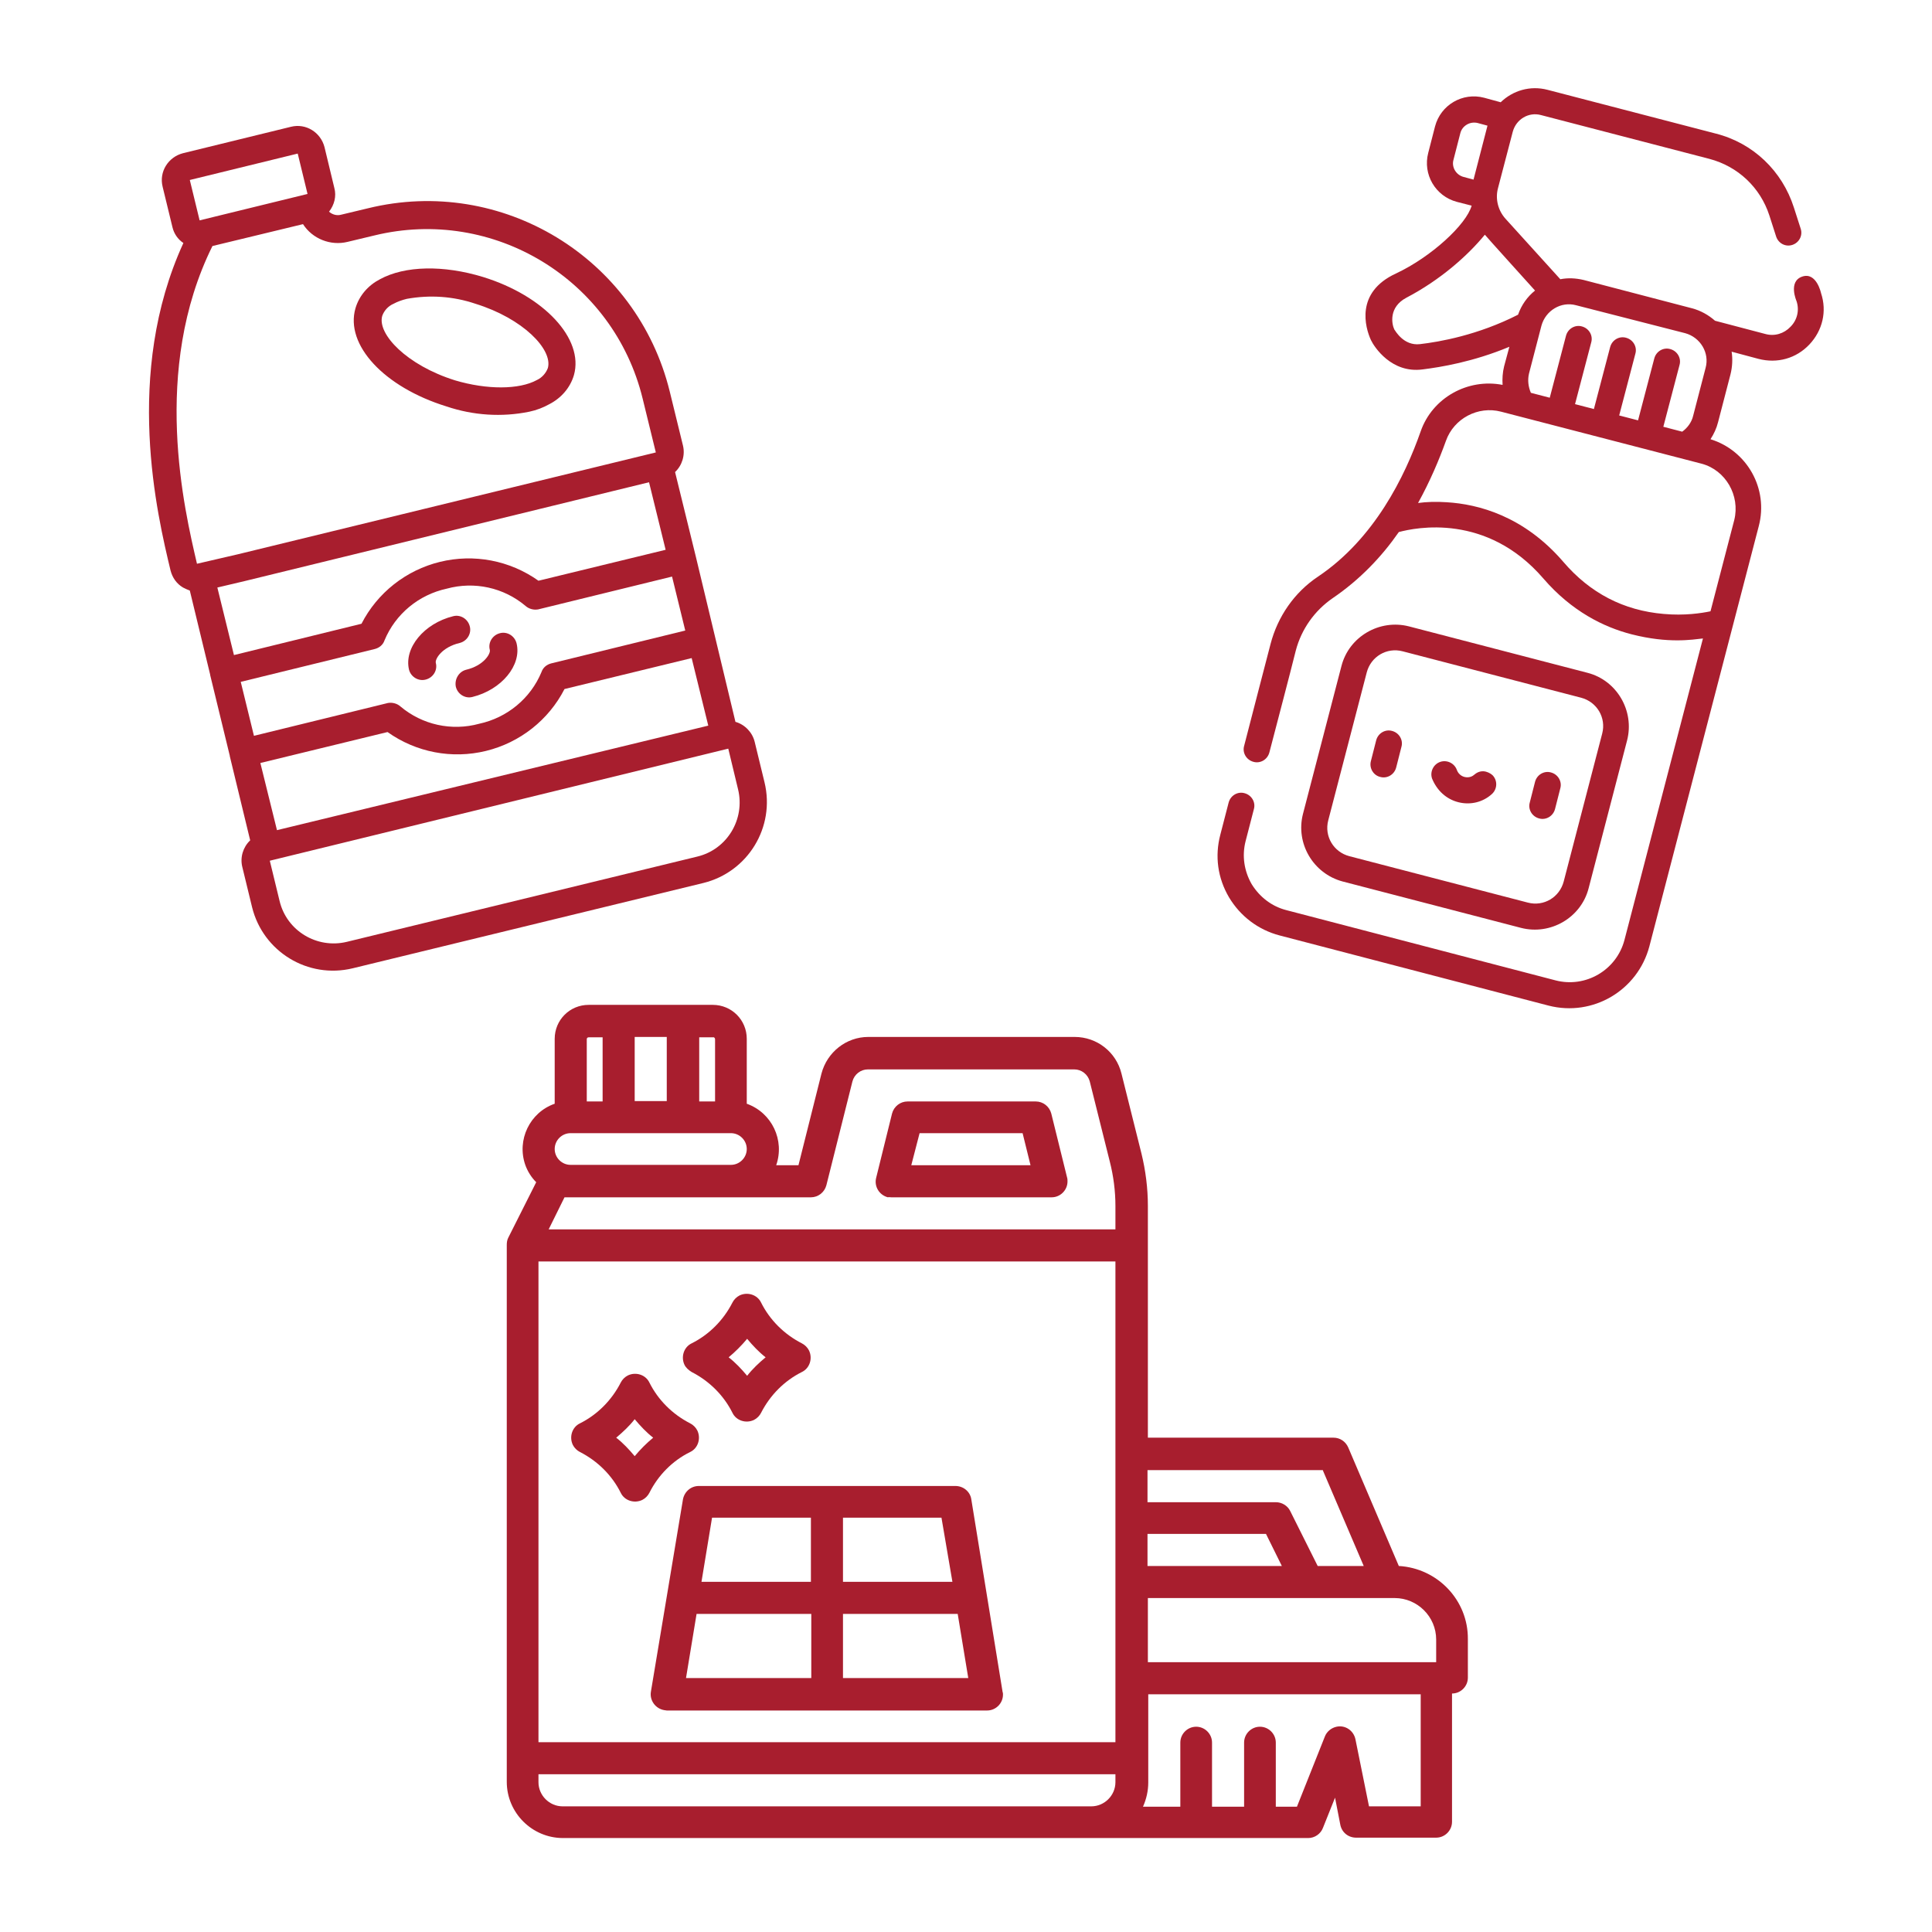
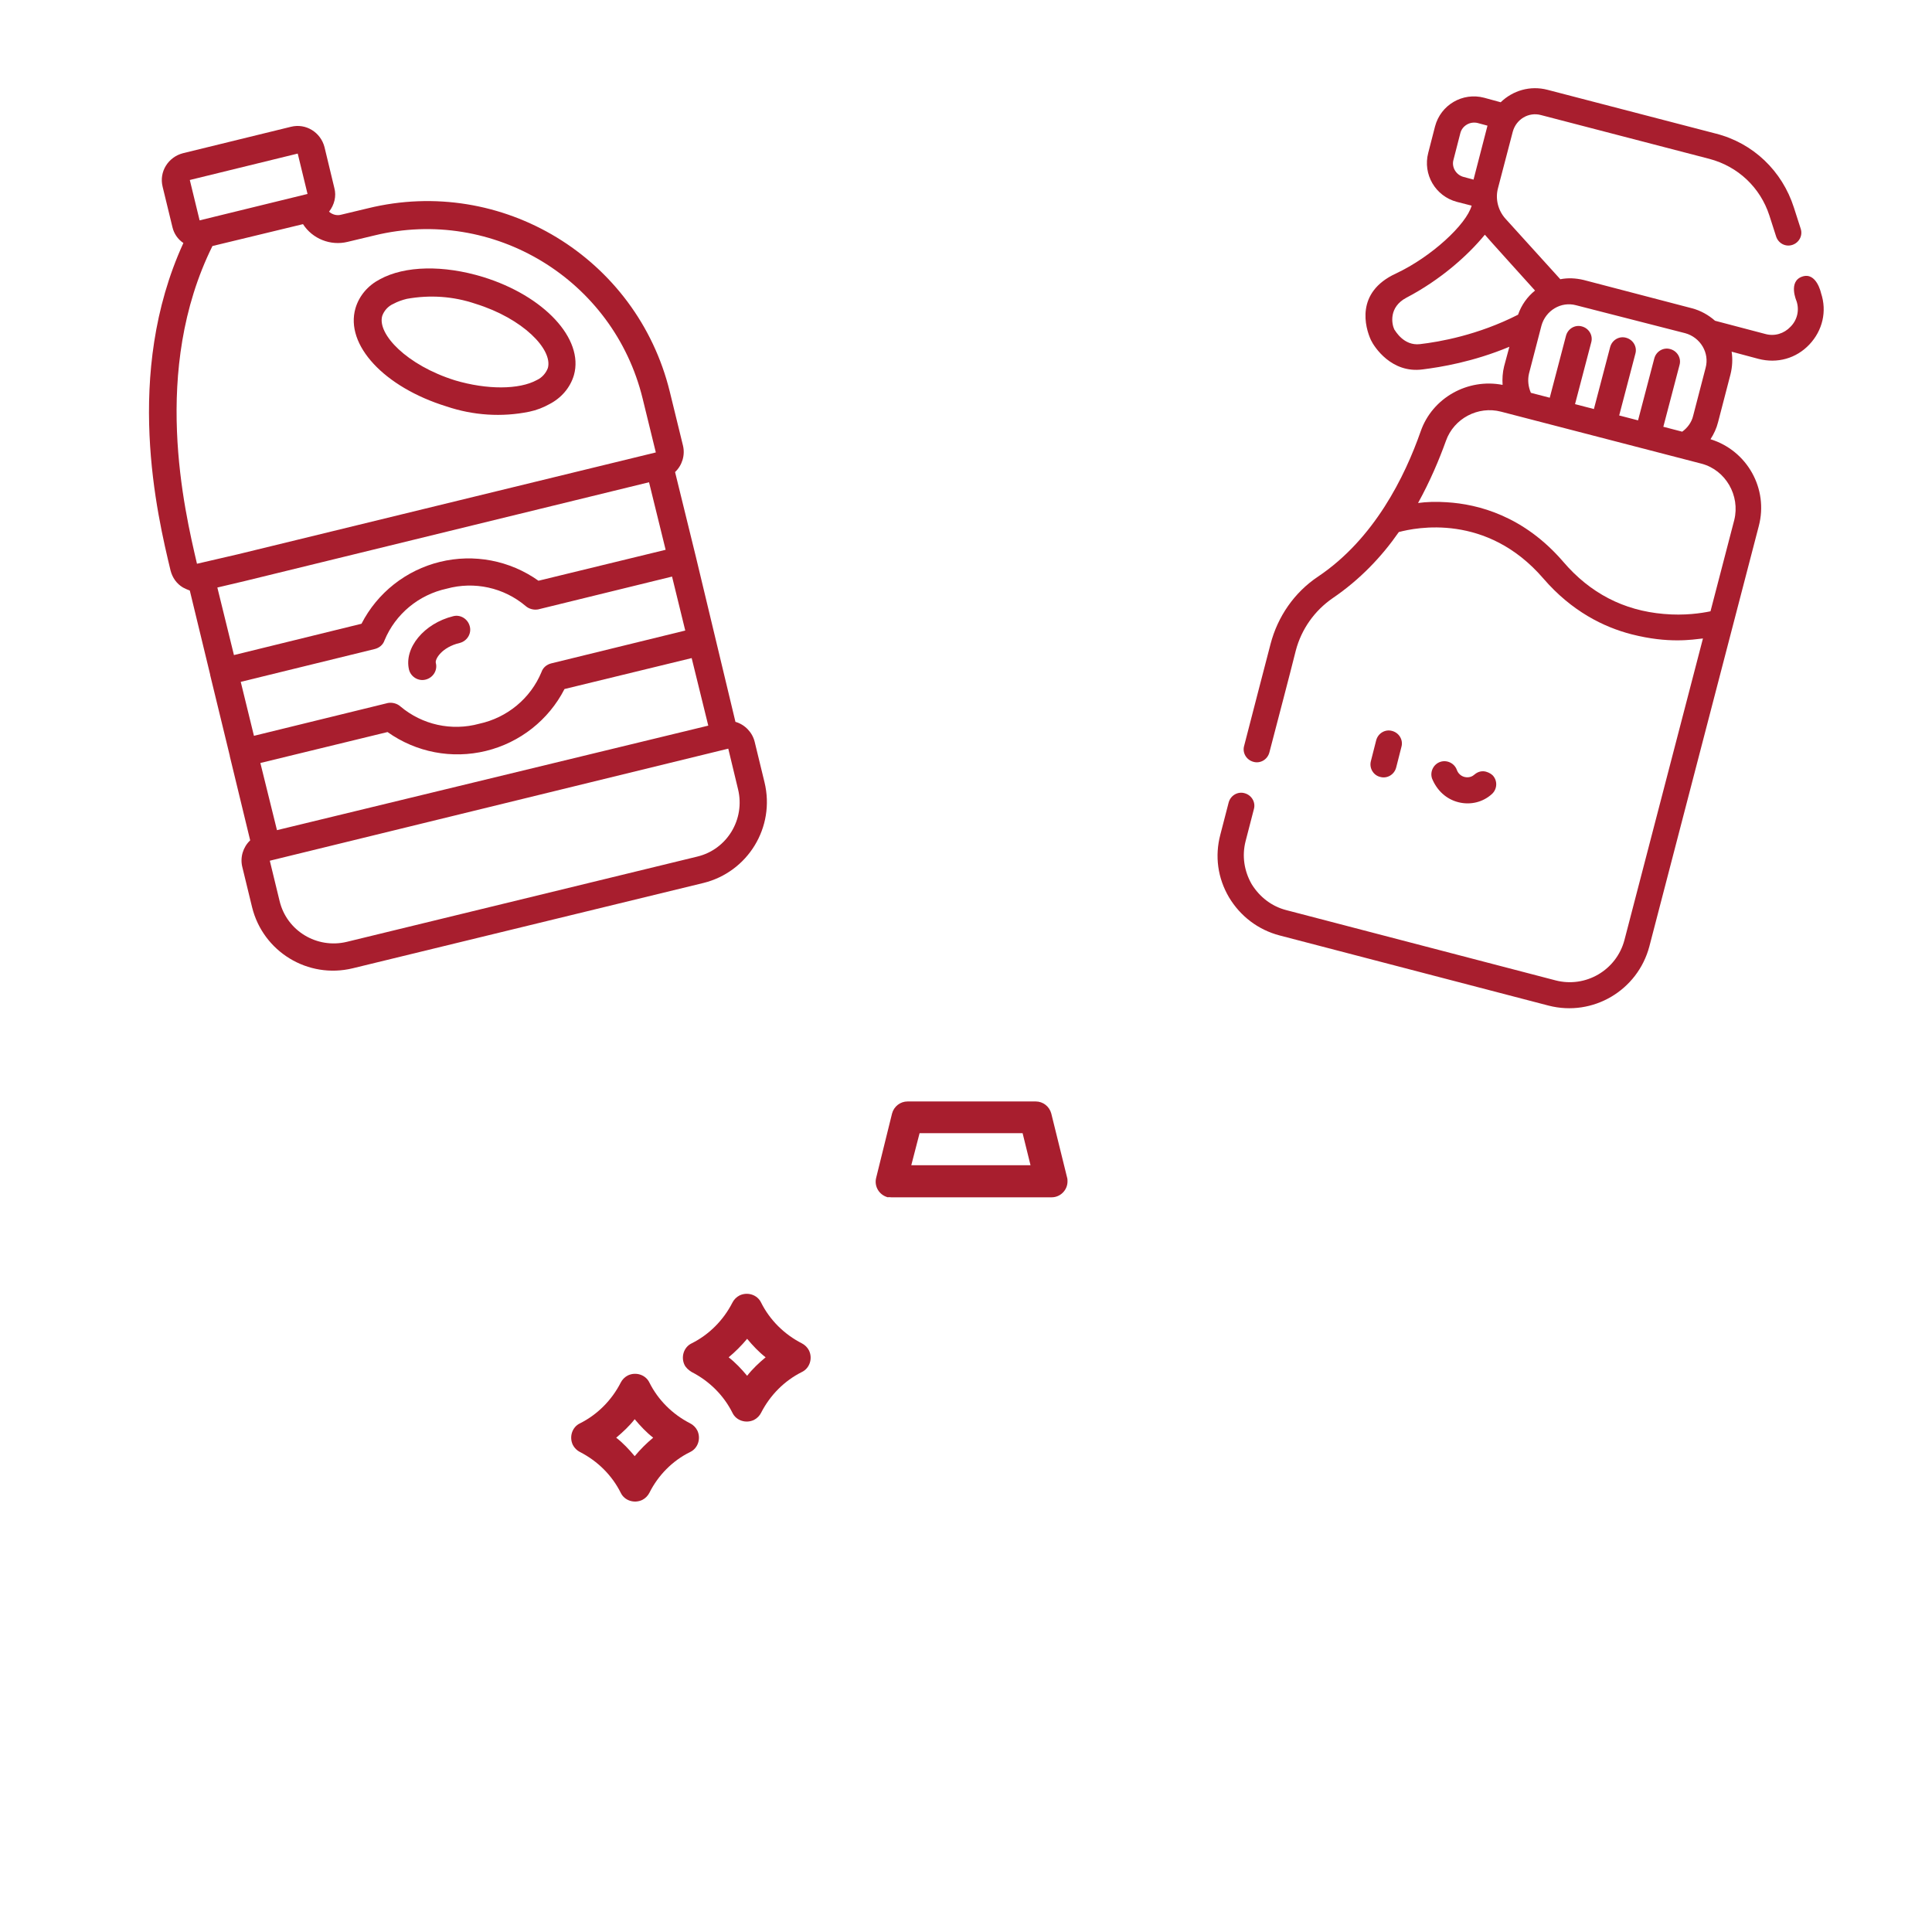
<svg xmlns="http://www.w3.org/2000/svg" version="1.1" id="Capa_1" x="0px" y="0px" viewBox="0 0 512 512" style="enable-background:new 0 0 512 512;" xml:space="preserve">
  <style type="text/css">
	.st0{fill:#A81E2E;}
</style>
  <g id="outline">
-     <path class="st0" d="M257.4,397.3c-0.3-2-2.1-3.5-4.2-3.5h-68c-2.1,0-3.8,1.5-4.2,3.5l-8.5,51c-0.4,2.3,1.2,4.5,3.5,4.9   c0.2,0,0.5,0.1,0.7,0.1h84.9c2.3,0,4.2-1.9,4.2-4.2c0-0.2,0-0.5-0.1-0.7L257.4,397.3z M252.4,419.2h-29v-17h26.1L252.4,419.2z    M214.9,402.2v17h-29l2.8-17H214.9z M184.6,427.7H215v17h-33.2L184.6,427.7z M223.4,444.7v-17h30.4l2.8,17H223.4z" />
    <path class="st0" d="M183.3,363.6c4.7,2.4,8.5,6.2,10.8,10.8c1,2.1,3.6,2.9,5.7,1.9c0.8-0.4,1.5-1.1,1.9-1.9   c2.4-4.7,6.2-8.5,10.8-10.8c2.1-1,2.9-3.6,1.9-5.7c-0.4-0.8-1.1-1.5-1.9-1.9c-4.7-2.4-8.5-6.2-10.8-10.8c-1-2.1-3.6-2.9-5.7-1.9   c-0.8,0.4-1.5,1.1-1.9,1.9c-2.4,4.7-6.2,8.5-10.8,10.8c-2.1,1-2.9,3.6-1.9,5.7C181.8,362.5,182.5,363.1,183.3,363.6z M198,354.8   c1.5,1.8,3.1,3.5,4.9,4.9c-1.8,1.5-3.5,3.1-4.9,4.9c-1.5-1.8-3.1-3.5-4.9-4.9C194.8,358.3,196.5,356.6,198,354.8z" />
    <path class="st0" d="M182.9,384.8c2.1-1,2.9-3.6,1.9-5.7c-0.4-0.8-1.1-1.5-1.9-1.9c-4.7-2.4-8.5-6.2-10.8-10.8   c-1-2.1-3.6-2.9-5.7-1.9c-0.8,0.4-1.5,1.1-1.9,1.9c-2.4,4.7-6.2,8.5-10.8,10.8c-2.1,1-2.9,3.6-1.9,5.7c0.4,0.8,1.1,1.5,1.9,1.9   c4.7,2.4,8.5,6.2,10.8,10.8c1,2.1,3.6,2.9,5.7,1.9c0.8-0.4,1.5-1.1,1.9-1.9C174.4,391,178.2,387.1,182.9,384.8z M168.2,385.9   c-1.5-1.8-3.1-3.5-4.9-4.9c1.8-1.5,3.5-3.1,4.9-4.9c1.5,1.8,3.1,3.5,4.9,4.9C171.3,382.5,169.7,384.1,168.2,385.9z" />
    <path class="st0" d="M236.2,317.3h42.5c2.3,0,4.2-1.9,4.2-4.2c0-0.3,0-0.7-0.1-1l-4.2-17c-0.5-1.9-2.2-3.2-4.1-3.2h-34   c-1.9,0-3.6,1.3-4.1,3.2l-4.2,17c-0.6,2.3,0.8,4.6,3.1,5.2C235.5,317.2,235.8,317.3,236.2,317.3z M243.7,300.3H271l2.1,8.5h-31.6   L243.7,300.3z" />
-     <path class="st0" d="M370.7,415l-13.4-31.4c-0.7-1.6-2.2-2.6-3.9-2.6h-49.2v-61.4c0-4.7-0.6-9.4-1.7-13.9l-5.3-21.2l0,0   c-1.4-5.7-6.5-9.7-12.4-9.7h-54.7c-5.8,0-10.9,4-12.4,9.7l-6.1,24.3h-5.9c2.3-6.6-1.1-13.9-7.8-16.3l0,0v-17.2c0-5-4-9-9-9H156   c-5,0-9,4-9,9v17.2c-6.6,2.3-10.1,9.6-7.8,16.2c0.6,1.7,1.6,3.3,2.9,4.6l-7.4,14.7c-0.3,0.6-0.4,1.2-0.4,1.9v142.3   c0,8.2,6.7,14.9,14.9,14.9h197.5c1.7,0,3.3-1.1,3.9-2.7l3.2-8l1.4,7.2c0.4,2,2.1,3.4,4.2,3.4h21.2c2.3,0,4.2-1.9,4.2-4.2v-34   c2.3,0,4.2-1.9,4.2-4.2v-10.2C389.1,424.1,381,415.6,370.7,415z M380.6,434.5v6h-76.4v-17h65.4   C375.6,423.5,380.6,428.4,380.6,434.5z M142.7,334.3h152.9v127.4H142.7V334.3z M304.1,406.5h31.4l4.2,8.5h-35.6V406.5z    M350.5,389.5l10.9,25.5h-12.2l-7.3-14.6c-0.7-1.4-2.2-2.3-3.8-2.3h-34v-8.5h46.4V389.5z M214.9,317.3c1.9,0,3.6-1.3,4.1-3.2   l6.9-27.5c0.5-1.9,2.2-3.2,4.1-3.2h54.7c1.9,0,3.6,1.3,4.1,3.2l0,0l5.3,21.2c1,3.9,1.5,7.9,1.5,11.8v6.2H145.4l4.2-8.5H214.9z    M189.5,275.4v16.5h-4.2v-17h3.7C189.2,274.8,189.5,275.1,189.5,275.4z M176.7,274.8v17h-8.5v-17H176.7z M155.5,275.4   c0-0.3,0.2-0.5,0.5-0.5h3.7v17h-4.2V275.4z M151.2,300.3h42.5c2.3,0,4.2,1.9,4.2,4.2c0,2.3-1.9,4.2-4.2,4.2h-42.5   c-2.3,0-4.2-1.9-4.2-4.2C147,302.2,148.9,300.3,151.2,300.3z M287.1,478.7h-138c-3.5,0-6.4-2.9-6.4-6.4v-2.1h152.9v2.1   c0,3.5-2.9,6.4-6.4,6.4H287.1z M376.3,478.7h-13.5l-3.6-17.8c-0.5-2.3-2.7-3.8-5-3.3c-1.4,0.3-2.6,1.3-3.1,2.6l-7.4,18.6h-5.6v-17   c0-2.3-1.9-4.2-4.2-4.2s-4.2,1.9-4.2,4.2v17h-8.5v-17c0-2.3-1.9-4.2-4.2-4.2s-4.2,1.9-4.2,4.2v17h-9.9c0.9-2,1.4-4.2,1.4-6.4V449   h72.2v29.7H376.3z" />
  </g>
-   <path class="st0" d="M407.9,216.9c1.8,0.5,3.7-0.6,4.2-2.5l1.4-5.5c0.5-1.8-0.6-3.7-2.5-4.2c-1.8-0.5-3.7,0.6-4.2,2.5l-1.4,5.5  C404.9,214.5,406,216.4,407.9,216.9z" />
  <path class="st0" d="M365.8,205.9c1.8,0.5,3.7-0.6,4.2-2.5l1.4-5.5c0.5-1.8-0.6-3.7-2.5-4.2c-1.8-0.5-3.7,0.6-4.2,2.5l-1.4,5.5  C362.8,203.6,364,205.5,365.8,205.9z" />
  <path class="st0" d="M386.5,212.6c3.2,0.8,6.5,0,8.9-2.2c1.4-1.3,1.5-3.5,0.2-4.9c-0.5-0.5-2.7-2.1-4.9-0.2c-1,0.9-2.2,0.7-2.6,0.6  c-0.4-0.1-1.5-0.5-2-1.8c-0.6-1.8-2.6-2.8-4.4-2.2s-2.8,2.6-2.2,4.4C380.8,209.5,383.3,211.8,386.5,212.6z" />
-   <path class="st0" d="M355.8,233.6l47.3,12.3c7.8,2,15.9-2.7,17.9-10.5l10.2-39.2c2-7.8-2.7-15.9-10.5-17.9L373.4,166  c-7.8-2-15.9,2.7-17.9,10.5l-10.2,39.2C343.3,223.5,348,231.5,355.8,233.6z M362.2,178.2c1.1-4.2,5.3-6.7,9.5-5.6l47.3,12.3  c4.2,1.1,6.7,5.3,5.6,9.5l-10.2,39.2c-1.1,4.2-5.3,6.7-9.5,5.6l-47.3-12.3c-4.2-1.1-6.7-5.3-5.6-9.5L362.2,178.2z" />
  <path class="st0" d="M479.5,91.3c3.5-3.7,4.7-8.8,3.1-13.6c0,0-1.2-5.7-5-4.4c-3.8,1.3-1.5,6.5-1.5,6.5c0.8,2.4,0.2,5-1.6,6.8  c-1.7,1.8-4.2,2.6-6.7,1.9L454.5,85c-1.7-1.5-3.8-2.7-6.1-3.3l-28.7-7.5c-2.1-0.5-4.2-0.6-6.2-0.2L399,58c-2-2.2-2.8-5.3-2-8.2  l3.9-14.9c0.9-3.3,4.2-5.3,7.5-4.4L453,42.1c7.6,2,13.5,7.6,15.9,15l1.8,5.6c0.6,1.8,2.5,2.8,4.3,2.2s2.8-2.5,2.2-4.3l-1.8-5.6  c-3.1-9.7-10.8-17.1-20.7-19.6l-44.6-11.6c-4.6-1.2-9.2,0.2-12.4,3.3l-4.4-1.2c-5.7-1.5-11.5,1.9-13,7.6l-1.8,7  c-1.5,5.7,1.9,11.5,7.6,13l3.9,1c-1.4,5-10.7,13.6-20.1,18c-10.8,5-8.1,14.3-6.6,17.6c0.9,1.9,5.5,8.9,13.7,7.8c4.8-0.6,13.4-2,23-6  l-1.4,5.2c-0.4,1.6-0.5,3.3-0.4,4.9c-9.2-1.8-18.6,3.4-21.7,12.3c-4.2,12-12.3,28.5-27.2,38.5c-6.3,4.2-10.7,10.6-12.6,17.9  c-1.9,7.2-4.4,17-7,27c-0.5,1.8,0.6,3.7,2.5,4.2l0,0c1.8,0.5,3.7-0.6,4.2-2.5c2.6-10,5.2-19.8,7-27c1.5-5.7,5-10.6,9.8-13.9  c7.2-4.9,13-11,17.5-17.5c4.5-1.2,23.3-5.1,38.3,12.3c7.5,8.7,16,12.9,23.4,14.8c9.8,2.5,16.1,1.4,18.9,1.1l-20.8,79.9  c-2.1,8-10.3,12.8-18.3,10.7l-71.3-18.6c-3.9-1-7.1-3.5-9.2-6.9c-2-3.5-2.6-7.5-1.6-11.4l2.2-8.5c0.5-1.8-0.6-3.7-2.5-4.2l0,0  c-1.8-0.5-3.7,0.6-4.2,2.5l-2.2,8.5c-1.5,5.7-0.7,11.5,2.3,16.6c3,5,7.7,8.6,13.4,10.1l71.3,18.6c11.7,3,23.6-4,26.7-15.7l29-111.4  c2.6-9.9-3.1-20-12.8-23c0.9-1.4,1.6-2.9,2-4.5l3.3-12.7c0.5-2,0.6-4.1,0.3-6l7.1,1.9C471,96.4,476,95,479.5,91.3z M446.6,88.3  c4,1.1,6.5,5.2,5.4,9.2l-3.3,12.7c-0.4,1.7-1.5,3.2-2.9,4.2l-5-1.3l4.3-16.4c0.5-1.8-0.6-3.7-2.5-4.2c-1.8-0.5-3.7,0.6-4.2,2.5  l-4.3,16.4l-5-1.3l4.3-16.4c0.5-1.8-0.6-3.7-2.5-4.2c-1.8-0.5-3.7,0.6-4.2,2.5l-4.3,16.4l-5-1.3l4.3-16.4c0.5-1.8-0.6-3.7-2.5-4.2  c-1.8-0.5-3.7,0.6-4.2,2.5l-4.3,16.4l-5-1.3c-0.7-1.6-0.9-3.4-0.5-5.1l3.3-12.7c1.1-4,5.2-6.5,9.2-5.4L446.6,88.3z M385.2,42.3  l1.8-7c0.5-2,2.6-3.2,4.6-2.7l2.6,0.7l-3.7,14.3l-2.6-0.7C385.9,46.4,384.6,44.3,385.2,42.3z M376.3,91.2c-4.3,0.5-6.5-3.5-6.8-3.9  c-0.7-1.5-1.5-5.9,3.2-8.4c9-4.7,16.3-11.2,20.8-16.7c0.1,0.2,13.3,14.8,13.3,14.8c-2,1.6-3.6,3.8-4.5,6.4  C391.7,88.8,381.5,90.6,376.3,91.2z M459.6,137.8l-6.3,24.2c-2.4,0.5-6.9,1.2-12.4,0.7c-10.6-0.9-19.5-5.5-26.6-13.8  c-10.5-12.2-22.6-15.3-30.9-15.8c-2.8-0.2-5.4-0.1-7.6,0.2c3.2-5.8,5.6-11.5,7.4-16.5c2.1-5.9,8.5-9.3,14.6-7.7l53.2,13.8  C457.3,124.6,461.2,131.3,459.6,137.8z" />
  <path class="st0" d="M118.3,107.7c7.1,2.4,14.7,2.9,22,1.4c1.9-0.4,3.7-1.1,5.3-2c3.1-1.6,5.5-4.3,6.5-7.7c2.7-9.6-7.9-21-24.1-26  c-10.5-3.2-20.7-3-27.3,0.6c-3.1,1.6-5.5,4.3-6.5,7.7C91.4,91.4,101.8,102.6,118.3,107.7z M101.3,83.7c0.5-1.4,1.6-2.6,3-3.2  c1.1-0.6,2.3-1,3.5-1.3c6.1-1.1,12.3-0.7,18.2,1.3c12.6,3.9,20.5,12.1,19.2,17c-0.5,1.4-1.6,2.6-2.9,3.2c-4.7,2.6-13.3,2.6-21.7,0.1  C107.8,96.8,99.9,88.5,101.3,83.7z" />
  <path class="st0" d="M112.8,180.1c2-0.5,3.2-2.5,2.7-4.4c-0.3-1,1.6-4.2,6.3-5.3c2-0.5,3.2-2.5,2.7-4.4c-0.5-2-2.5-3.2-4.4-2.7  c-7.7,1.9-13.1,8.4-11.7,14.2C108.9,179.4,110.9,180.6,112.8,180.1z" />
-   <path class="st0" d="M120.8,182c0.5,2,2.5,3.2,4.4,2.7c7.7-1.9,13.1-8.4,11.7-14.2c-0.5-2-2.5-3.2-4.4-2.7c-2,0.5-3.2,2.5-2.7,4.4  c0.3,1-1.6,4.2-6.3,5.3C121.6,178,120.4,180,120.8,182z" />
  <path class="st0" d="M184.4,147.5l-5.5-22.4c1.9-1.8,2.7-4.5,2.1-7l-3.5-14.3c-8.7-35.5-44.5-57.3-80-48.6l-7.1,1.7  c-1.1,0.3-2.3,0-3.2-0.8c1.4-1.8,2-4.1,1.4-6.3L86,39c-1-3.9-4.9-6.4-8.9-5.4l-28.6,7c-3.9,1-6.4,4.9-5.4,8.9l2.6,10.7  c0.4,1.7,1.4,3.2,2.9,4.2c-15.9,34.7-6.9,72.2-3.4,86.8c0.5,1.9,1.6,3.5,3.3,4.5c0.6,0.3,1.2,0.6,1.8,0.8l5.4,22.3v0.1l5.2,21.4v0.1  l5.4,22.3c-1.9,1.8-2.7,4.5-2.1,7l2.6,10.7c2.9,11.8,14.8,19.1,26.7,16.2l92.9-22.6c11.8-2.9,19.1-14.8,16.2-26.7l-2.6-10.7  c-0.6-2.5-2.6-4.6-5.1-5.3L184.4,147.5z M64.8,154L172,127.8l4.4,17.9l-33.7,8.2c-7.6-5.4-17.1-7.2-26.1-5s-16.6,8.2-20.8,16.4  L62,173.6l-4.4-17.9L64.8,154z M63.8,180.7l35.5-8.7c1.2-0.3,2.2-1.1,2.6-2.3c2.9-7,9.1-12.1,16.5-13.7c7.3-2,15.1-0.3,20.9,4.6  c0.9,0.8,2.2,1.1,3.3,0.9l35.5-8.7l3.5,14.3l-35.5,8.7c-1.2,0.3-2.2,1.1-2.6,2.3c-2.9,7-9.1,12.1-16.5,13.7  c-7.3,2-15.1,0.3-20.9-4.6c-0.9-0.8-2.2-1.1-3.3-0.9L67.3,195L63.8,180.7z M69,202.2l33.7-8.2c7.6,5.4,17.1,7.2,26.1,5  s16.6-8.2,20.8-16.4l33.7-8.2l4.4,17.9L73.4,220L69,202.2z M50.3,47.7l28.6-7l2.6,10.7l-28.6,7L50.3,47.7z M56.3,65.2l24-5.8  c2.5,3.9,7.3,5.8,11.8,4.7l7.1-1.7c31.6-7.7,63.4,11.7,71.1,43.2l3.5,14.3L63,146.9l-10.8,2.5C48.9,135.2,40,98.1,56.3,65.2z   M195.6,209.2c1.9,7.9-2.9,15.9-10.8,17.8l-92.9,22.6c-7.9,1.9-15.9-2.9-17.8-10.8l-2.6-10.7L193,198.4L195.6,209.2z" />
</svg>